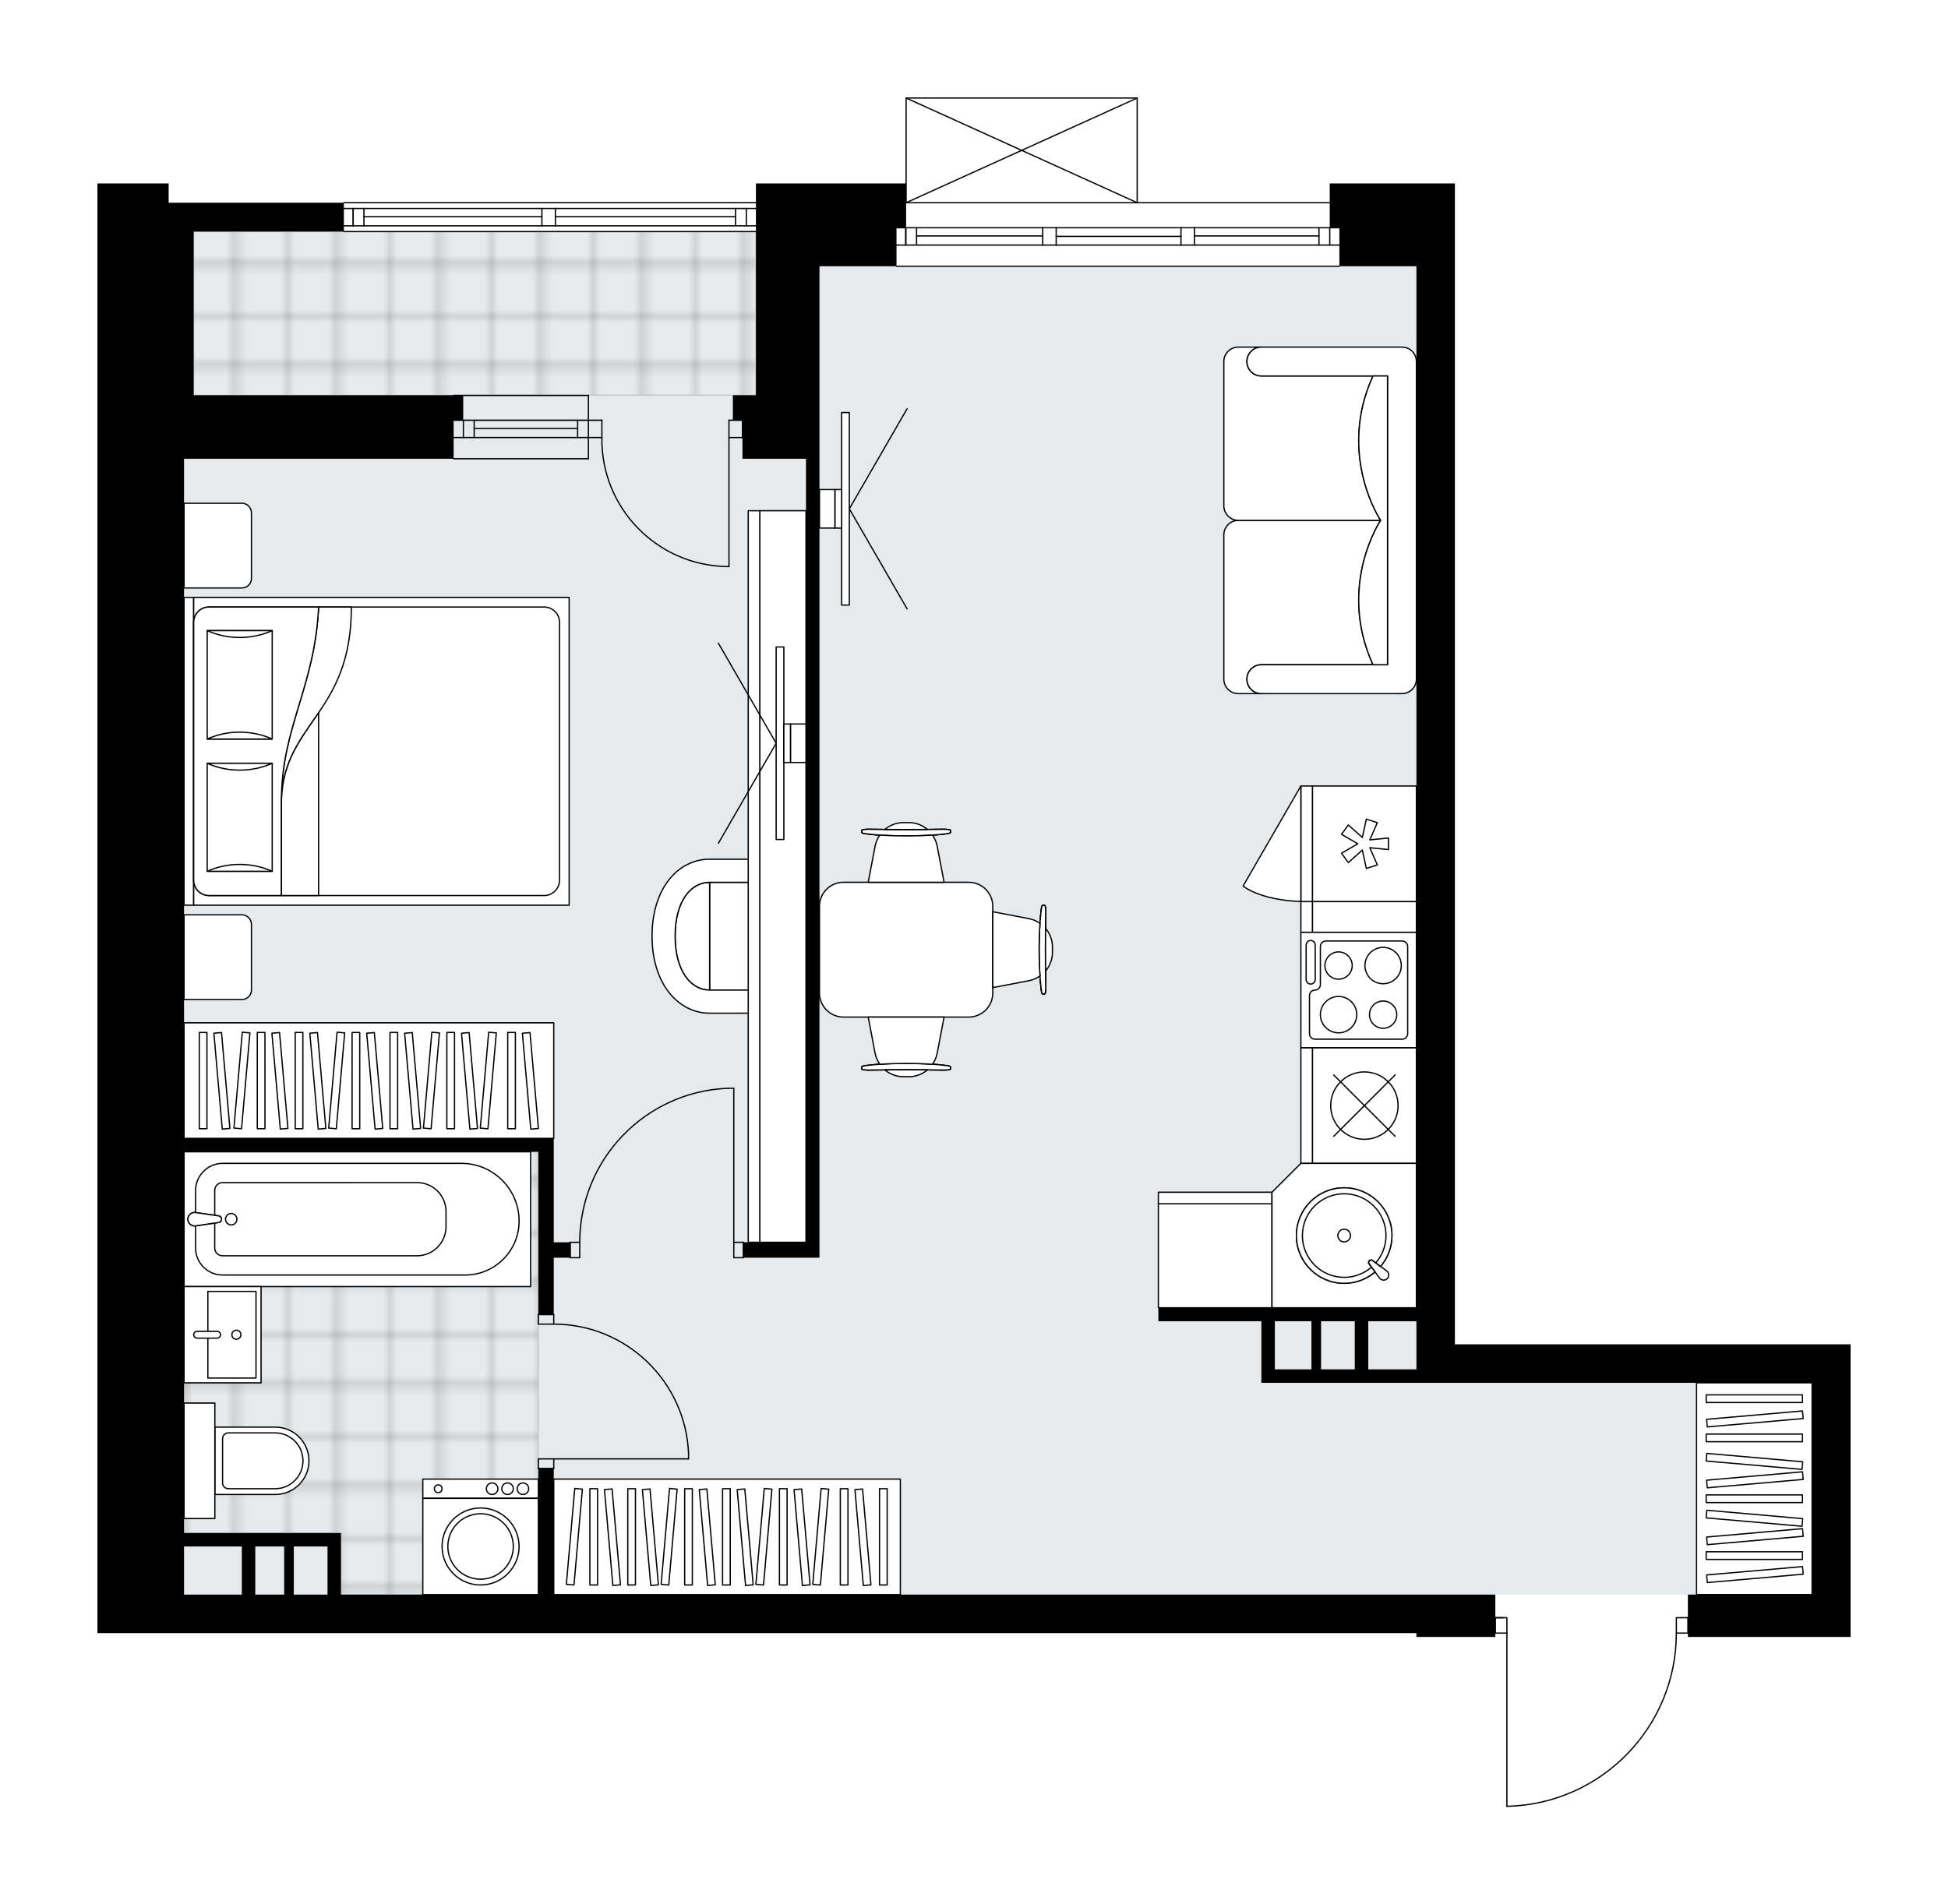
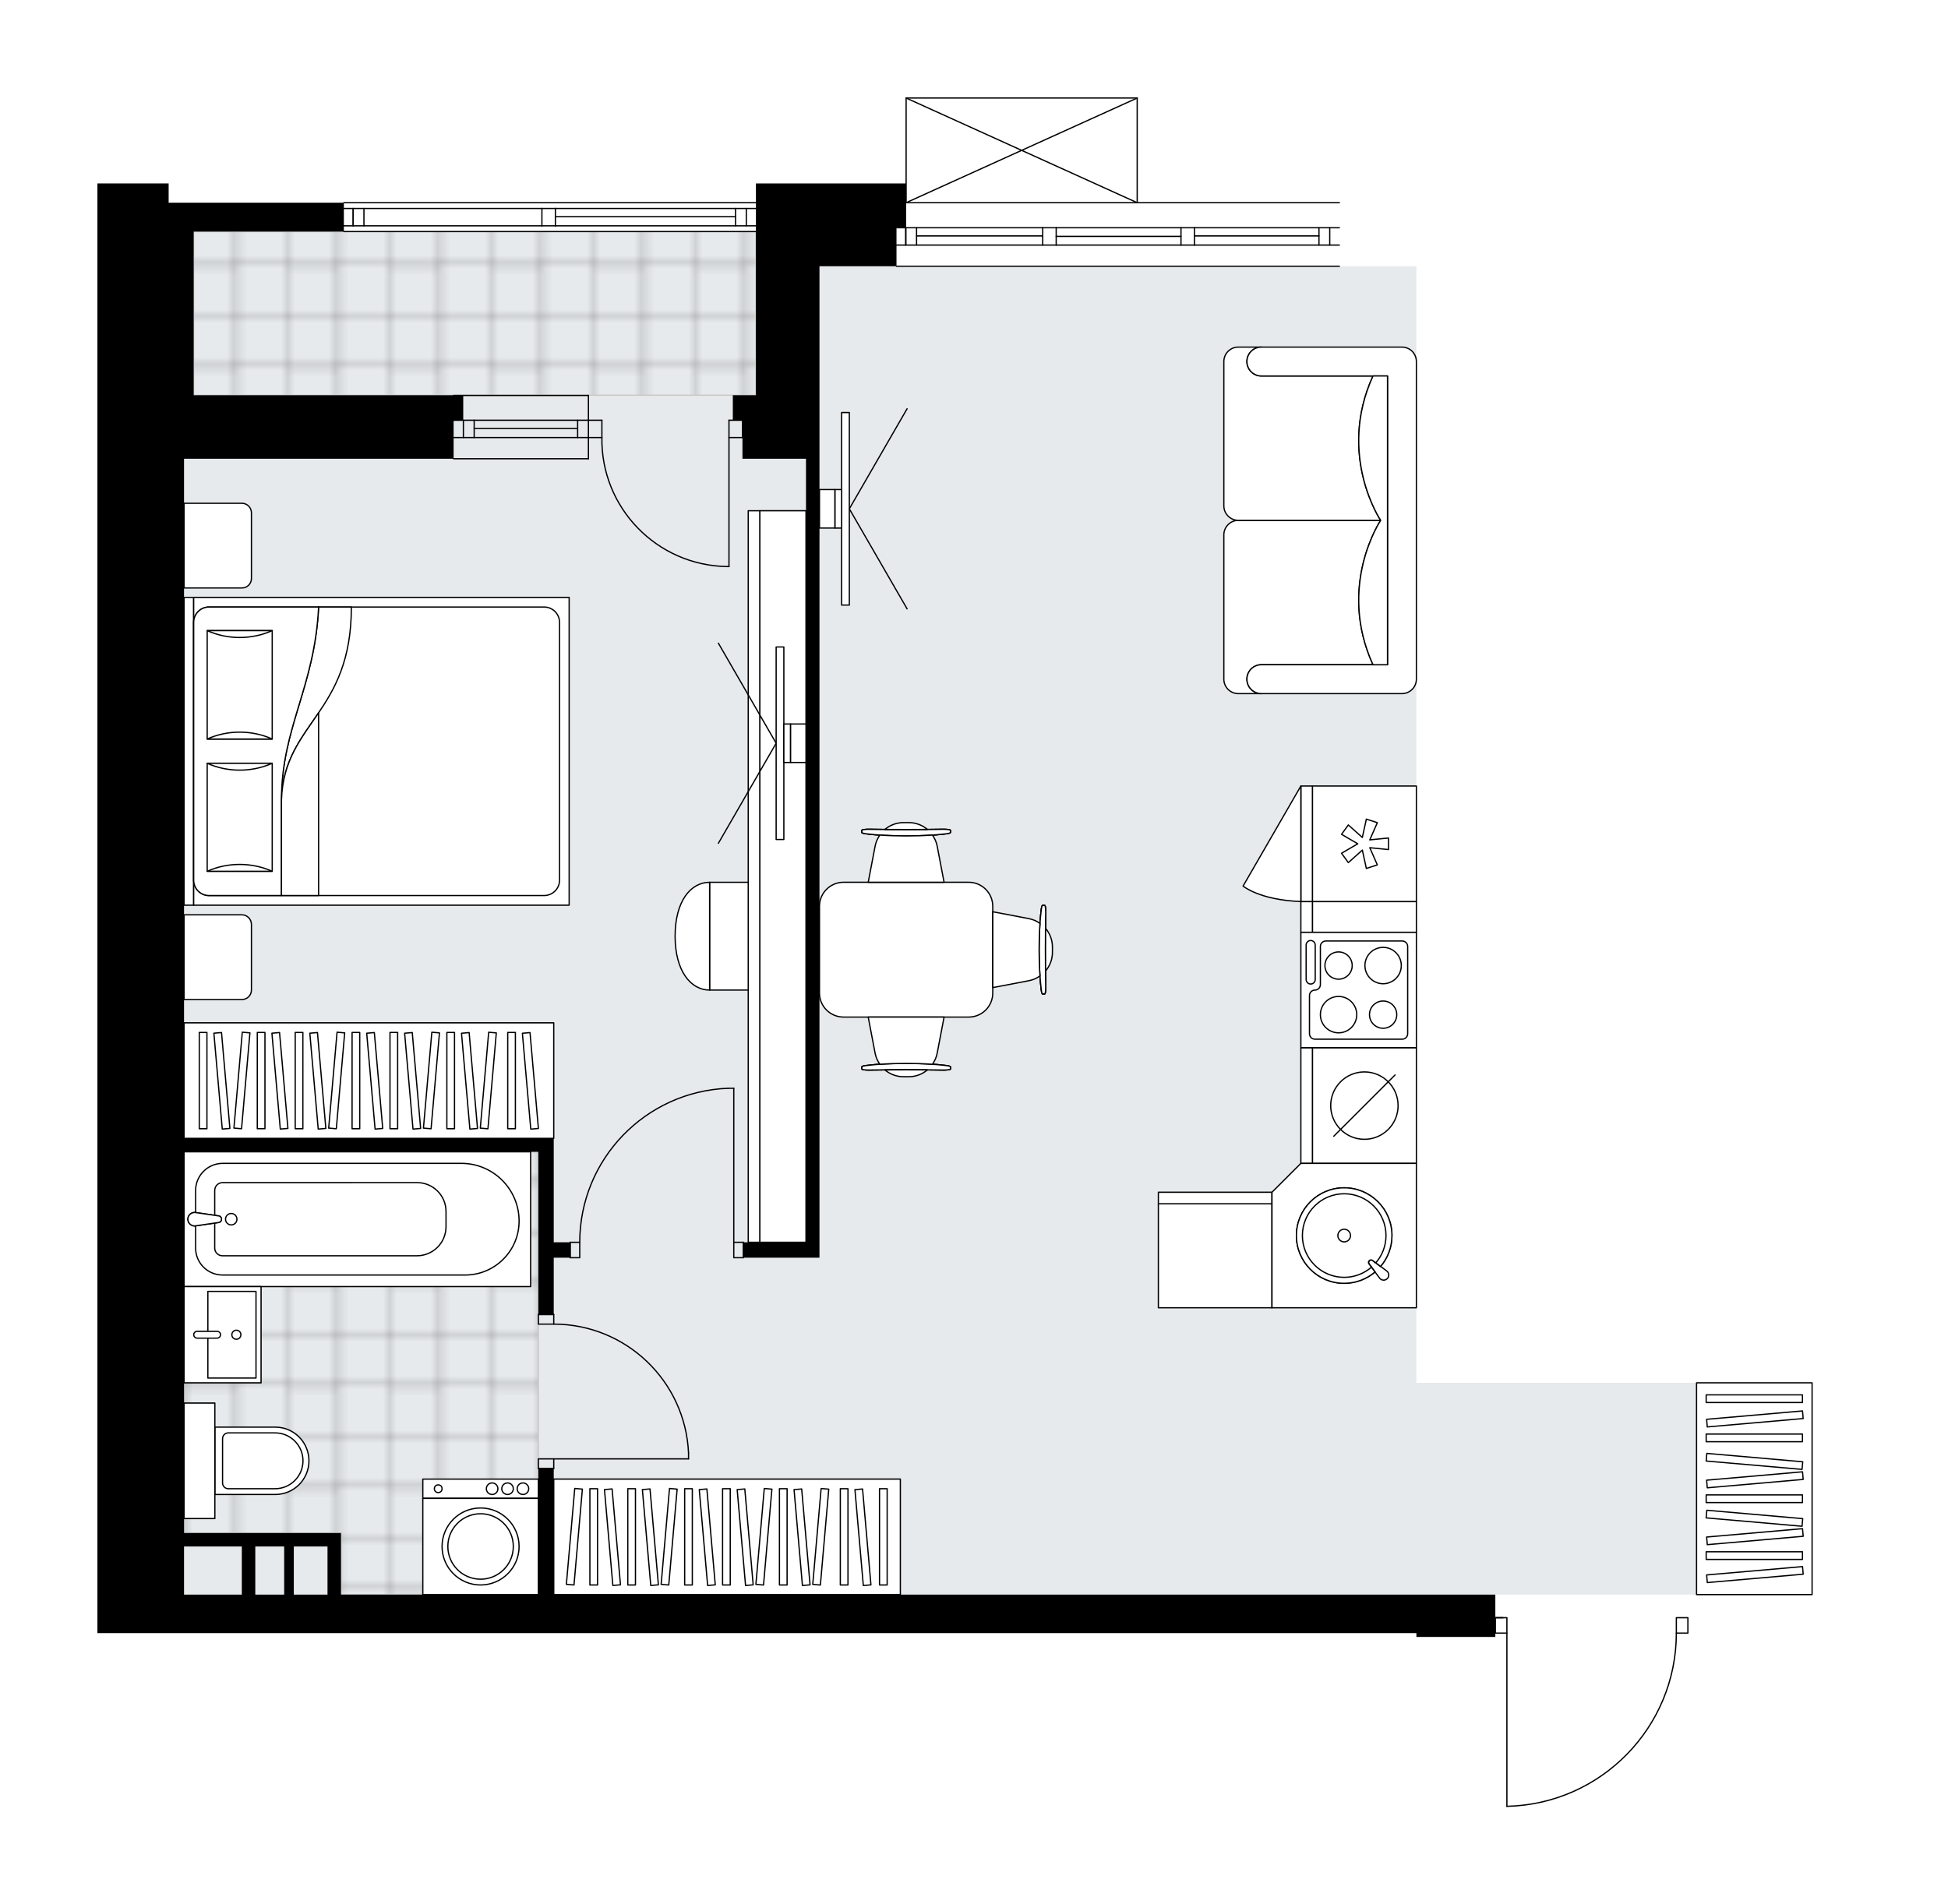
<svg xmlns="http://www.w3.org/2000/svg" xmlns:xlink="http://www.w3.org/1999/xlink" height="1955.55px" id="Layer_1" style="enable-background:new 0 0 2000 1955.55;" version="1.1" viewBox="0 0 2000 1955.55" width="2000px" x="0px" y="0px" xml:space="preserve">
  <style type="text/css">
	.st0{fill:none;}
	.st1{opacity:0.25;fill:none;stroke:#070606;stroke-width:0.4;stroke-miterlimit:10;}
	.st2{fill:#FFFFFF;}
	.st3{fill:#E7EAEC;}
	.st4{fill:url(#SVGID_1_);stroke:#C8C8C8;stroke-width:1.3;stroke-miterlimit:10;}
	
		.st5{fill:url(#SVGID_00000181806276369118702240000013255328782570098840_);stroke:#C8C8C8;stroke-width:1.3;stroke-miterlimit:10;}
	.st6{fill:none;stroke:#000000;stroke-width:1.3;stroke-linecap:round;stroke-linejoin:round;stroke-miterlimit:10;}
	.st7{fill:#FFFFFF;stroke:#000000;stroke-width:1.3;stroke-linecap:round;stroke-linejoin:round;stroke-miterlimit:10;}
	.st8{fill:none;stroke:#000000;stroke-width:1.3;stroke-linecap:round;stroke-linejoin:round;}
	.st9{fill:none;stroke:#000000;stroke-width:1.3;stroke-linecap:round;stroke-linejoin:round;stroke-dasharray:9.883,9.883;}
	.st10{fill:none;stroke:#000000;stroke-width:1.3;stroke-linecap:round;stroke-linejoin:round;stroke-dasharray:8.28,8.28;}
	.st11{fill:none;stroke:#000000;stroke-width:1.3;stroke-linecap:round;stroke-linejoin:round;stroke-dasharray:10.241,10.241;}
	.st12{fill:none;stroke:#000000;stroke-width:1.3;stroke-linecap:round;stroke-linejoin:round;stroke-dasharray:9.879,9.879;}
	.st13{font-family:'Arial-BoldMT';}
	.st14{font-size:103.617px;}
	.st15{font-size:87.675px;}
	.st16{font-family:'ArialMT';}
	.st17{font-size:40px;}
</style>
  <pattern height="14.57" id="New_Pattern_Swatch_2" patternUnits="userSpaceOnUse" style="overflow:visible;" viewBox="7.49 -22.06 14.57 14.57" width="14.57" x="0.21" y="-22.58">
    <g>
      <rect class="st0" height="14.57" width="14.57" x="7.49" y="-22.06" />
      <g>
        <rect class="st1" height="7.29" width="7.29" x="14.77" y="-7.49" />
      </g>
      <g>
        <rect class="st1" height="7.29" width="7.29" x="0.2" y="-7.49" />
      </g>
      <g>
        <rect class="st1" height="7.29" width="7.29" x="22.06" y="-14.77" />
      </g>
      <g>
        <rect class="st1" height="7.29" width="7.29" x="7.49" y="-14.77" />
        <rect class="st1" height="7.29" width="7.29" x="14.77" y="-22.06" />
      </g>
      <g>
        <rect class="st1" height="7.29" width="7.29" x="0.2" y="-22.06" />
      </g>
      <g>
        <rect class="st1" height="7.29" width="7.29" x="22.06" y="-29.35" />
      </g>
      <g>
-         <rect class="st1" height="7.29" width="7.29" x="7.49" y="-29.35" />
-       </g>
+         </g>
    </g>
  </pattern>
  <path class="st2" d="M1900,1380.48v39.54v158.15v39.54v63.26h-39.54h-127.51v-3.3h-11.22  c-0.17,46.71-18.22,90.8-50.9,124.21c-32.83,33.57-76.76,52.63-123.7,53.67c0,0-0.01,0-0.01,0c-0.09,0-0.17-0.02-0.25-0.05  c-0.04-0.02-0.07-0.05-0.11-0.07c-0.03-0.02-0.07-0.04-0.09-0.06c-0.04-0.03-0.06-0.08-0.08-0.12c-0.02-0.03-0.04-0.05-0.06-0.08  c-0.02-0.05-0.02-0.1-0.03-0.15c-0.01-0.03-0.02-0.06-0.02-0.1c0,0,0,0,0-0.01c0,0,0-0.01,0-0.01v-177.23h-11.21v3.3h-37.56h-43.49  v-3.95H188.96H100V471.09V208.16v-19.77h73.15v19.77h25.7H352.4c0-0.36,0.29-0.65,0.65-0.65h423.06c0,0,0,0,0,0v-19.12h153.55  v-87.74c0,0,0,0,0-0.01c0-0.05,0.02-0.09,0.03-0.14c0.01-0.04,0.01-0.08,0.03-0.12c0,0,0-0.01,0-0.01c0.01-0.03,0.04-0.05,0.06-0.08  c0.03-0.04,0.05-0.08,0.09-0.12c0.03-0.03,0.07-0.05,0.11-0.07c0.03-0.02,0.06-0.05,0.1-0.06c0.05-0.02,0.1-0.02,0.15-0.03  c0.03,0,0.06-0.02,0.09-0.02h237.21c0,0,0,0,0,0h0.02c0.03,0,0.05,0.01,0.08,0.02c0.05,0.01,0.11,0.01,0.16,0.03  c0.04,0.02,0.07,0.04,0.11,0.07c0.03,0.02,0.07,0.04,0.1,0.07c0.04,0.04,0.07,0.09,0.1,0.14c0.01,0.02,0.03,0.04,0.04,0.06  c0,0,0,0,0,0.01c0.02,0.05,0.02,0.1,0.03,0.15c0.01,0.04,0.02,0.07,0.02,0.11c0,0,0,0.01,0,0.01v106.86h197.04v-19.12h128.5v45.47  v39.54v1107.08H1900z" id="background" />
  <g id="floor">
    <polygon class="st3" points="1454.2,1420.02 1454.2,273.39 776.11,273.39 776.11,237.81 198.85,237.81 198.85,405.85    188.96,405.85 188.96,1420.02 188.96,1478.8 188.96,1637.48 1860.46,1637.48 1860.46,1420.02  " />
    <pattern id="SVGID_1_" patternTransform="matrix(6.974 0 0 6.974 43131.75 31185.172)" xlink:href="#New_Pattern_Swatch_2">
	</pattern>
    <rect class="st4" height="168.04" width="577.27" x="198.85" y="237.81" />
    <pattern id="SVGID_00000043439664221822927140000010146482597085161884_" patternTransform="matrix(6.974 0 0 6.974 43131.75 31185.172)" xlink:href="#New_Pattern_Swatch_2">
	</pattern>
    <polygon points="   188.96,1182.79 188.96,1574.22 350.08,1574.22 350.08,1637.48 552.72,1637.48 552.72,1574.22 552.72,1475.68 552.72,1182.79  " style="fill:url(#SVGID_00000043439664221822927140000010146482597085161884_);stroke:#C8C8C8;stroke-width:1.3;stroke-miterlimit:10;" />
    <g id="LINE_00000097462800738283927850000015726736846571580553_">
      <line class="st6" x1="920.43" x2="1375.12" y1="208.16" y2="208.16" />
    </g>
    <g id="LINE_00000147923000410829707620000010124891762225865859_">
      <line class="st6" x1="929.96" x2="929.96" y1="233.86" y2="251.65" />
    </g>
    <g id="LINE_00000133525309030602854420000013499779927936880048_">
      <line class="st6" x1="1365.24" x2="1365.24" y1="233.86" y2="251.65" />
    </g>
    <g id="LINE_00000045597877118365485710000006731324036947475635_">
      <line class="st6" x1="1070.55" x2="941.03" y1="242.26" y2="242.26" />
    </g>
    <g id="LINE_00000098189417161121387700000014571524842028585114_">
      <line class="st6" x1="1354.17" x2="1226.35" y1="242.26" y2="242.26" />
    </g>
    <g id="LINE_00000090285295160910938070000012190274249493072548_">
      <line class="st6" x1="1354.17" x2="1354.17" y1="251.65" y2="233.86" />
    </g>
    <g id="LINE_00000006696493302423021200000002199513836769178548_">
      <line class="st6" x1="929.96" x2="929.96" y1="233.86" y2="251.65" />
    </g>
    <g id="LINE_00000164471935119477693700000006388743012367467945_">
      <line class="st6" x1="941.03" x2="941.03" y1="251.65" y2="233.86" />
    </g>
    <g id="LINE_00000158715796078206028010000004511855449876201141_">
      <line class="st6" x1="1084.39" x2="1084.39" y1="233.86" y2="251.65" />
    </g>
    <g id="LINE_00000183229840225142849020000016606078255932178875_">
      <line class="st6" x1="1084.39" x2="1070.55" y1="251.65" y2="251.65" />
    </g>
    <g id="LINE_00000013175403343650699310000010703496636584004023_">
      <line class="st6" x1="1070.55" x2="1070.55" y1="251.65" y2="233.86" />
    </g>
    <g id="LINE_00000099629723983489061260000007936118380064028849_">
      <line class="st6" x1="1070.55" x2="1084.39" y1="233.86" y2="233.86" />
    </g>
    <g id="LINE_00000005259919773587661330000007436227184058431367_">
      <line class="st6" x1="1375.12" x2="920.43" y1="273.39" y2="273.39" />
    </g>
    <g id="LINE_00000057833870411393902130000000213658014328586399_">
      <line class="st6" x1="1226.35" x2="1226.35" y1="233.86" y2="251.65" />
    </g>
    <g id="LINE_00000106144433192697279820000003230418427317046926_">
      <line class="st6" x1="1226.35" x2="1212.51" y1="251.65" y2="251.65" />
    </g>
    <g id="LINE_00000153673358283659547500000012737313461503068584_">
      <line class="st6" x1="1212.51" x2="1212.51" y1="251.65" y2="233.86" />
    </g>
    <g id="LINE_00000165936169467662386570000016457895841215666862_">
      <line class="st6" x1="1212.51" x2="1226.35" y1="233.86" y2="233.86" />
    </g>
    <g id="LINE_00000031888008971286409600000006176003567018084522_">
      <line class="st6" x1="1212.51" x2="1084.39" y1="242.75" y2="242.75" />
    </g>
    <g id="LWPOLYLINE_00000001630322237574502670000004147315353077588108_">
      <line class="st6" x1="1226.35" x2="1375.12" y1="233.86" y2="233.86" />
    </g>
    <g id="LWPOLYLINE_00000106135177751959780050000010182308402159830668_">
      <line class="st6" x1="1212.51" x2="1084.39" y1="233.86" y2="233.86" />
    </g>
    <g id="LWPOLYLINE_00000149375351178340801460000012448926992146755976_">
      <line class="st6" x1="1070.55" x2="920.43" y1="233.86" y2="233.86" />
    </g>
    <g id="LWPOLYLINE_00000085937508507522643760000003245855182846435240_">
      <line class="st6" x1="1226.35" x2="1375.12" y1="251.65" y2="251.65" />
    </g>
    <g id="LWPOLYLINE_00000105391907634675735750000014453724311445809294_">
      <line class="st6" x1="1212.51" x2="1084.39" y1="251.65" y2="251.65" />
    </g>
    <g id="LWPOLYLINE_00000051345926956869116690000013954364858651852707_">
      <line class="st6" x1="1070.55" x2="920.43" y1="251.65" y2="251.65" />
    </g>
    <g id="LINE_00000163047450728913632000000018219729187767909261_">
      <line class="st6" x1="353.05" x2="776.11" y1="208.16" y2="208.16" />
    </g>
    <g id="LINE_00000095313636955846430540000006601600726477966254_">
      <line class="st6" x1="776.11" x2="570.22" y1="231.88" y2="231.88" />
    </g>
    <g id="LINE_00000086661179833507893080000002465492622609203116_">
      <line class="st6" x1="556.38" x2="353.05" y1="231.88" y2="231.88" />
    </g>
    <g id="LINE_00000069372899257751090510000009671032803036923045_">
      <line class="st6" x1="362.58" x2="362.58" y1="214.09" y2="231.88" />
    </g>
    <g id="LINE_00000170970099776311002690000008193776355966219162_">
      <line class="st6" x1="766.23" x2="766.23" y1="214.09" y2="231.88" />
    </g>
    <g id="LINE_00000111890395389001710020000008907944101053232549_">
      <line class="st6" x1="776.11" x2="570.22" y1="214.09" y2="214.09" />
    </g>
    <g id="LINE_00000069368170265912466230000008341338305819306924_">
      <line class="st6" x1="556.38" x2="353.05" y1="214.09" y2="214.09" />
    </g>
    <g id="LINE_00000101785722268265935630000000184876783882950312_">
-       <line class="st6" x1="556.38" x2="373.65" y1="222.49" y2="222.49" />
-     </g>
+       </g>
    <g id="LINE_00000075158400108354267270000003889703086313874862_">
      <line class="st6" x1="755.16" x2="570.22" y1="222.49" y2="222.49" />
    </g>
    <g id="LINE_00000037682842018885857580000015535143336703144372_">
      <line class="st6" x1="755.16" x2="755.16" y1="231.88" y2="214.09" />
    </g>
    <g id="LINE_00000021825402767843627920000016309469967811243172_">
      <line class="st6" x1="362.58" x2="362.58" y1="214.09" y2="231.88" />
    </g>
    <g id="LINE_00000030473574275726728420000017010351912245568924_">
      <line class="st6" x1="373.65" x2="373.65" y1="231.88" y2="214.09" />
    </g>
    <g id="LINE_00000075850347775153801430000013157124017489683104_">
      <line class="st6" x1="570.22" x2="570.22" y1="214.09" y2="231.88" />
    </g>
    <g id="LINE_00000018923308183706031180000010738295616846078632_">
      <line class="st6" x1="570.22" x2="556.38" y1="231.88" y2="231.88" />
    </g>
    <g id="LINE_00000003792223188099726820000008615073100869840783_">
      <line class="st6" x1="556.38" x2="556.38" y1="231.88" y2="214.09" />
    </g>
    <g id="LINE_00000166659298348297315290000015543637114478656133_">
      <line class="st6" x1="556.38" x2="570.22" y1="214.09" y2="214.09" />
    </g>
    <g id="LINE_00000136370637331059806290000017186508937958706104_">
      <line class="st6" x1="776.11" x2="353.05" y1="237.81" y2="237.81" />
    </g>
    <g id="LINE_00000173859878361378040780000007978266571880964286_">
      <line class="st6" x1="604.12" x2="465.73" y1="449.34" y2="449.34" />
    </g>
    <g id="LINE_00000024712096513074134680000006410545737366996655_">
      <line class="st6" x1="604.12" x2="465.73" y1="431.55" y2="431.55" />
    </g>
    <g id="LINE_00000103223142878504176520000003295762415156241838_">
      <line class="st6" x1="593.05" x2="486.83" y1="439.96" y2="439.96" />
    </g>
    <g id="LINE_00000065787334318702376700000009571584956244374947_">
      <line class="st6" x1="475.76" x2="475.76" y1="449.34" y2="431.55" />
    </g>
    <g id="LINE_00000121255813465846649320000015342177425971840908_">
      <line class="st6" x1="593.05" x2="593.05" y1="449.34" y2="431.55" />
    </g>
    <g id="LINE_00000047769086867045342670000008637921977172298379_">
      <line class="st6" x1="604.12" x2="465.73" y1="471.09" y2="471.09" />
    </g>
    <g id="LINE_00000029765865704740102920000017635274572113504443_">
      <line class="st6" x1="465.73" x2="604.12" y1="406.07" y2="406.07" />
    </g>
    <g id="LINE_00000160169502791273197860000006029130140379414431_">
      <line class="st6" x1="486.83" x2="486.83" y1="449.36" y2="431.56" />
    </g>
    <g id="LINE_00000088130041393320961140000016998992705688468883_">
      <line class="st6" x1="604.12" x2="604.12" y1="471.09" y2="406.07" />
    </g>
    <g id="ARC_00000085967662411414772900000014968875981210343073_">
      <path class="st6" d="M1547.12,1854.9c96.7-2.15,173.97-81.16,173.97-177.88" />
    </g>
    <g id="LINE_00000109751726121084601890000017472083687430879409_">
      <line class="st6" x1="1543.16" x2="1535.26" y1="1661.2" y2="1661.2" />
    </g>
    <g id="LINE_00000179642436048207921070000002788579459576458905_">
      <line class="st6" x1="1547.12" x2="1547.12" y1="1677.02" y2="1854.9" />
    </g>
    <g id="LWPOLYLINE_00000069378808433044258530000013547693891403965598_">
      <rect class="st6" height="15.82" width="11.86" x="1721.09" y="1661.2" />
    </g>
    <g id="LWPOLYLINE_00000072261291501152657420000013795743379053268352_">
      <rect class="st6" height="15.82" width="11.86" x="1535.26" y="1661.2" />
    </g>
    <g id="LWPOLYLINE_00000002342508083559308870000000063973880412099514_">
      <rect class="st6" height="9.88" width="15.82" x="552.72" y="1498.11" />
    </g>
    <g id="LWPOLYLINE_00000012463102606467793650000012153978374937064857_">
      <rect class="st6" height="9.88" width="15.82" x="552.72" y="1349.84" />
    </g>
    <g id="LINE_00000028323194553483777250000007345158923745634968_">
      <line class="st6" x1="568.53" x2="552.72" y1="1507.99" y2="1507.99" />
    </g>
    <g id="LINE_00000128476411671099958190000007777890128753165708_">
      <line class="st6" x1="568.53" x2="552.72" y1="1349.84" y2="1349.84" />
    </g>
    <g id="LINE_00000178893571041645777120000011020968271987449247_">
      <line class="st6" x1="568.53" x2="706.92" y1="1498.11" y2="1498.11" />
    </g>
    <g id="ARC_00000031167048387969701170000010454707800517584293_">
      <path class="st6" d="M568.53,1359.72c74.12,0.05,135.09,58.4,138.39,132.45" />
    </g>
    <g id="LINE_00000178185333388981151490000010575440477394522812_">
      <line class="st6" x1="706.92" x2="706.92" y1="1498.11" y2="1492.18" />
    </g>
    <g id="LWPOLYLINE_00000128473612727104311880000011392253359120575917_">
      <rect class="st6" height="15.82" width="9.88" x="753.38" y="1275.7" />
    </g>
    <g id="LWPOLYLINE_00000000217474446973218440000011588335269043997332_">
      <rect class="st6" height="15.82" width="9.88" x="585.34" y="1275.7" />
    </g>
    <g id="LINE_00000018920615613773315040000014809145254701916838_">
      <line class="st6" x1="763.26" x2="763.26" y1="1275.7" y2="1291.52" />
    </g>
    <g id="LINE_00000160869309451705586300000017862205181576502150_">
      <line class="st6" x1="585.34" x2="585.34" y1="1275.7" y2="1291.52" />
    </g>
    <g id="LINE_00000164510138749633856370000011074848344023793588_">
      <line class="st6" x1="753.38" x2="753.38" y1="1275.7" y2="1117.55" />
    </g>
    <g id="LINE_00000134231431135016464020000013146376752095362976_">
      <line class="st6" x1="747.45" x2="753.38" y1="1117.55" y2="1117.55" />
    </g>
    <g id="ARC_00000134225089743979297390000018365399637520355970_">
      <path class="st6" d="M595.22,1275.7c0.04-85.04,67.25-154.86,152.22-158.15" />
    </g>
    <g id="ARC_00000042010129181646100190000012727659926050318775_">
      <path class="st6" d="M748.43,581.8c-0.65,0-1.29,0-1.94-0.01c-72.07-1.08-129.61-60.37-128.54-132.44" />
    </g>
    <g id="LINE_00000170267164257542781770000018135438964119605430_">
      <line class="st6" x1="748.43" x2="748.43" y1="449.34" y2="581.8" />
    </g>
    <g id="LINE_00000167380604637584496270000014271946702482176415_">
      <line class="st6" x1="604.12" x2="617.96" y1="449.34" y2="449.34" />
    </g>
    <g id="LINE_00000107547079539812145560000007192196830508261774_">
      <line class="st6" x1="617.96" x2="617.96" y1="449.34" y2="431.55" />
    </g>
    <g id="LINE_00000124874325951823818240000014723063803052748701_">
      <line class="st6" x1="617.96" x2="604.12" y1="431.55" y2="431.55" />
    </g>
    <g id="LINE_00000037687992979294602450000007950812354493818244_">
      <line class="st6" x1="762.27" x2="748.43" y1="431.55" y2="431.55" />
    </g>
    <g id="LINE_00000143591940027092546970000009909391859269637772_">
      <line class="st6" x1="748.43" x2="748.43" y1="431.55" y2="449.34" />
    </g>
    <g id="LINE_00000021838995922469926030000000536451954617964978_">
      <line class="st6" x1="748.43" x2="762.27" y1="449.34" y2="449.34" />
    </g>
    <g id="LINE_00000038372844452484379420000012652566155170096296_">
      <line class="st6" x1="762.27" x2="762.27" y1="431.55" y2="449.34" />
    </g>
    <g id="LINE_00000136392547259687369010000013407230253851883706_">
      <line class="st6" x1="930.31" x2="1167.55" y1="100.65" y2="100.65" />
    </g>
    <g id="LINE_00000060751774264239165230000005806895912425287596_">
      <line class="st6" x1="1167.55" x2="1167.55" y1="100.65" y2="208.16" />
    </g>
    <g id="LINE_00000165229335939681899300000012647051781309504174_">
      <line class="st6" x1="930.31" x2="930.31" y1="208.16" y2="100.65" />
    </g>
    <g id="LWPOLYLINE_00000147921774199659219720000000706364940211553726_">
      <line class="st6" x1="1167.55" x2="930.31" y1="208.16" y2="100.65" />
    </g>
    <g id="LWPOLYLINE_00000134223581929499985500000009232373840772700843_">
      <line class="st6" x1="930.31" x2="1167.55" y1="208.16" y2="100.65" />
    </g>
    <g>
-       <path d="M1493.74,1380.48V273.39v-39.54v-45.47h-128.5v45.47h9.88v39.54h79.08v1069.52h-264.91v13.84h105.77v49.42v13.84h47.45    h48.43h13.84h49.42h406.26v158.15v39.54v19.77h-127.51v43.49h127.51H1900v-63.26v-39.54v-158.15v-39.54H1493.74z M1342.5,1406.18    h-33.61v-49.42h37.56v49.42H1342.5z M1390.94,1406.18h-34.6v-49.42h34.6V1406.18z M1454.2,1406.18h-49.42v-49.42h49.42v23.72    V1406.18z" />
-       <path d="M1454.2,1637.48H568.53v-129.49h-15.82v129.49H350.08v-63.26h-13.84h-74.14h-73.15v-391.43h363.76v167.05h15.82v-58.32    h16.8v-15.82h-16.8v-92.92v-13.84H188.96V471.09h9.88h266.89v-39.54h9.88v-25.7H198.85V237.81h154.2v-29.65h-154.2h-25.7v-19.77    H100v19.77v262.93v1205.93h88.96H1454.2v3.95h43.49h37.56v-43.49h-37.56H1454.2z M188.96,1637.48v-49.42h59.31v49.42H188.96z     M262.11,1637.48v-49.42h29.65v49.42H262.11z M301.65,1637.48v-49.42h34.6v49.42H301.65z" />
+       <path d="M1454.2,1637.48H568.53v-129.49h-15.82v129.49H350.08v-63.26h-13.84h-74.14h-73.15v-391.43h363.76v167.05h15.82v-58.32    h16.8v-15.82h-16.8v-92.92v-13.84H188.96V471.09h9.88h266.89v-39.54h9.88v-25.7H198.85V237.81h154.2v-29.65h-154.2h-25.7v-19.77    H100v19.77v262.93v1205.93h88.96H1454.2v3.95h43.49h37.56v-43.49h-37.56H1454.2z M188.96,1637.48v-49.42h59.31v49.42H188.96z     M262.11,1637.48v-49.42h29.65v49.42H262.11M301.65,1637.48v-49.42h34.6v49.42H301.65z" />
      <polygon points="762.27,471.09 827.51,471.09 827.51,1275.7 763.26,1275.7 763.26,1291.52 827.51,1291.52 841.35,1291.52     841.35,471.09 841.35,431.55 841.35,405.85 841.35,273.39 920.43,273.39 920.43,233.86 930.31,233.86 930.31,188.39     776.11,188.39 776.11,233.86 776.11,273.39 776.11,405.85 752.39,405.85 752.39,431.55 762.27,431.55   " />
    </g>
  </g>
  <g id="mebel">
    <g>
      <rect class="st7" height="106.75" transform="matrix(-1.836970e-16 1 -1 -1.836970e-16 2342.423 -459.225)" width="31.63" x="1385.01" y="888.22" />
      <rect class="st7" height="11.86" transform="matrix(-1.836970e-16 1 -1 -1.836970e-16 2283.115 -399.917)" width="31.63" x="1325.7" y="935.67" />
    </g>
    <g>
      <rect class="st7" height="106.75" transform="matrix(-1 -1.224647e-16 1.224647e-16 -1 2495.222 2579.079)" width="116.64" x="1189.29" y="1236.16" />
      <rect class="st7" height="11.86" transform="matrix(-1 -1.224647e-16 1.224647e-16 -1 2495.222 2460.463)" width="116.64" x="1189.29" y="1224.3" />
    </g>
    <g>
      <rect class="st7" height="355.85" transform="matrix(4.492102e-11 -1 1 4.492102e-11 -885.091 1618.864)" width="138.39" x="297.69" y="1074.05" />
      <g id="ARC_00000130634130286897047470000004966236974008781443_">
        <path class="st7" d="M200.81,1258.81c-0.66,0.1-1.33,0.1-1.99,0c-3.77-0.55-6.38-4.05-5.83-7.82c0.55-3.77,4.05-6.38,7.82-5.83     l24.14,3.52c1.12,0.33,1.99,1.21,2.32,2.32c0.54,1.83-0.49,3.75-2.32,4.29L200.81,1258.81z" />
      </g>
      <path class="st7" d="M200.82,1222.53v22.62l24.13,3.52c1.12,0.33,1.99,1.21,2.32,2.32c0.54,1.83-0.5,3.75-2.32,4.29l-24.13,3.52    v22.83c0,15.29,12.39,27.68,27.68,27.68h249.05c30.59,0,55.4-24.8,55.4-55.4c0-32.73-26.53-59.27-59.27-59.27H228.7    C213.31,1194.65,200.82,1207.13,200.82,1222.53z" />
      <path class="st7" d="M220.45,1222.46v25.55l4.5,0.66c1.12,0.33,1.99,1.21,2.32,2.32c0.54,1.83-0.5,3.75-2.32,4.29l-4.5,0.66v25.69    c0,4.37,3.54,7.91,7.91,7.91h199.72c16.48,0,29.84-13.36,29.84-29.84v-15.63c0-16.38-13.28-29.65-29.65-29.65H228.5    C224.05,1214.42,220.45,1218.02,220.45,1222.46z" />
      <g id="ARC_00000023247718812488253390000011292987317993137040_">
        <path class="st7" d="M200.81,1258.81c-0.66,0.1-1.33,0.1-1.99,0c-3.77-0.55-6.38-4.05-5.83-7.82c0.55-3.77,4.05-6.38,7.82-5.83     l24.14,3.52c1.12,0.33,1.99,1.21,2.32,2.32c0.54,1.83-0.49,3.75-2.32,4.29L200.81,1258.81z" />
      </g>
      <circle class="st7" cx="237.4" cy="1251.98" r="5.87" />
    </g>
    <g>
      <path class="st7" d="M317.2,1500.08L317.2,1500.08c0,19.11-15.49,34.6-34.6,34.6h-62.01v-69.19h62.01    C301.71,1465.49,317.2,1480.98,317.2,1500.08z" />
      <rect class="st7" height="31.63" transform="matrix(4.470208e-11 -1 1 4.470208e-11 -1295.306 1704.861)" width="118.62" x="145.47" y="1484.27" />
      <path class="st7" d="M311.07,1500.08L311.07,1500.08c0,15.83-12.83,28.67-28.67,28.67h-47.97c-3.28,0-5.93-2.66-5.93-5.93v-45.47    c0-3.28,2.66-5.93,5.93-5.93h47.97C298.23,1471.42,311.07,1484.25,311.07,1500.08z" />
    </g>
    <g>
      <rect class="st7" height="19.77" transform="matrix(-1 -8.931179e-11 8.931179e-11 -1 986.82 3057.498)" width="118.62" x="434.1" y="1518.86" />
      <rect class="st7" height="98.85" transform="matrix(-1 -8.931179e-11 8.931179e-11 -1 986.82 3176.114)" width="118.62" x="434.1" y="1538.63" />
      <g id="CIRCLE_00000003786393586528030870000000089313691590435764_">
        <circle class="st7" cx="493.41" cy="1588.06" r="39.54" />
      </g>
      <g id="CIRCLE_00000152242311483788275110000015210513822640690347_">
        <circle class="st7" cx="493.41" cy="1588.06" r="33.61" />
      </g>
      <g id="CIRCLE_00000087404675752634268820000014253631827726478513_">
        <circle class="st7" cx="449.92" cy="1528.75" r="3.95" />
      </g>
      <g id="CIRCLE_00000039117625424963210730000014077596717845133460_">
        <circle class="st7" cx="505.27" cy="1528.75" r="5.93" />
      </g>
      <g id="CIRCLE_00000030449473496602032360000002985326568951692731_">
        <circle class="st7" cx="521.09" cy="1528.75" r="5.93" />
      </g>
      <g id="CIRCLE_00000106139406030100347090000013008599189996276881_">
        <circle class="st7" cx="536.9" cy="1528.75" r="5.93" />
      </g>
    </g>
    <g>
      <rect class="st7" height="79.08" transform="matrix(4.485130e-11 -1 1 4.485130e-11 -1142.097 1599.099)" width="98.85" x="179.07" y="1331.06" />
      <rect class="st7" height="49.42" transform="matrix(4.483975e-11 -1 1 4.483975e-11 -1132.495 1608.741)" width="88.96" x="193.64" y="1345.91" />
      <path class="st7" d="M226.4,1370.62L226.4,1370.62c0,1.93-1.57,3.5-3.5,3.5h-20.5c-1.93,0-3.5-1.57-3.5-3.5l0,0    c0-1.93,1.57-3.5,3.5-3.5h20.5C224.83,1367.12,226.4,1368.69,226.4,1370.62z" />
      <circle class="st7" cx="242.68" cy="1370.62" r="4.65" />
    </g>
    <g>
      <rect class="st7" height="118.62" transform="matrix(-1.836970e-16 1 -1 -1.836970e-16 2411.615 -378.17)" width="118.62" x="1335.58" y="957.41" />
      <path class="st7" d="M1439.65,966.31h-78.42c-3.09,0-5.6,2.51-5.6,5.6v39.21c0,3.09-2.51,5.6-5.6,5.6h0c-3.09,0-5.6,2.51-5.6,5.6    v39.21c0,3.09,2.51,5.6,5.6,5.6h89.62c3.09,0,5.6-2.51,5.6-5.6v-89.62C1445.25,968.82,1442.74,966.31,1439.65,966.31z" />
      <path class="st7" d="M1341,1005.82v-35.34c0-2.58,2.09-4.67,4.67-4.67l0,0c2.58,0,4.67,2.09,4.67,4.67v35.34    c0,2.58-2.09,4.67-4.67,4.67l0,0C1343.09,1010.49,1341,1008.4,1341,1005.82z" />
      <circle class="st7" cx="1420.04" cy="991.52" r="18.67" />
      <circle class="st7" cx="1374.3" cy="1041.93" r="18.67" />
      <circle class="st7" cx="1374.3" cy="991.52" r="14" />
      <circle class="st7" cx="1420.04" cy="1041.93" r="14" />
    </g>
    <g>
      <rect class="st7" height="106.75" transform="matrix(-1.836970e-16 1 -1 -1.836970e-16 2536.162 -265.485)" width="118.62" x="1341.52" y="1081.96" />
      <rect class="st7" height="11.86" transform="matrix(-1.836970e-16 1 -1 -1.836970e-16 2476.854 -206.177)" width="118.62" x="1282.21" y="1129.41" />
      <circle class="st7" cx="1400.82" cy="1135.34" r="34.6" />
-       <line class="st7" x1="1432.28" x2="1369.37" y1="1166.79" y2="1103.89" />
      <line class="st7" x1="1369.37" x2="1432.28" y1="1166.79" y2="1103.89" />
    </g>
    <g>
      <rect class="st7" height="106.75" transform="matrix(6.123234e-17 -1 1 6.123234e-17 534.348 2267.299)" width="118.62" x="1341.52" y="813.1" />
      <rect class="st7" height="11.86" transform="matrix(6.123234e-17 -1 1 6.123234e-17 475.04 2207.991)" width="118.62" x="1282.21" y="860.54" />
      <polygon class="st7" points="1406.35,870.49 1425.54,872.41 1425.54,860.54 1406.35,862.46 1414.1,844.81 1402.82,841.14     1398.71,859.98 1384.32,847.15 1377.35,856.75 1394,866.48 1377.35,876.2 1384.32,885.8 1398.71,872.97 1402.82,891.81     1414.1,888.14   " />
      <path class="st7" d="M1335.58,807.17l-59.31,102.72c0,0,16.69,14.31,59.31,15.89V807.17z" />
    </g>
    <g>
      <polygon class="st7" points="1305.93,1224.3 1305.93,1342.92 1454.2,1342.92 1454.2,1194.65 1335.58,1194.65   " />
      <g id="ARC_00000073710283899913249910000003448639268037197959_">
        <path class="st7" d="M1423.72,1305.13c0.41,0.3,0.77,0.66,1.07,1.07c1.73,2.32,1.25,5.6-1.07,7.32c-2.32,1.73-5.6,1.25-7.32-1.07     l-11.06-14.84c-0.42-0.78-0.42-1.71,0-2.49c0.69-1.27,2.28-1.74,3.55-1.06L1423.72,1305.13z" />
      </g>
      <path class="st7" d="M1411.72,1306.18l-6.39-8.57c-0.42-0.78-0.42-1.71,0-2.49c0.69-1.27,2.28-1.74,3.55-1.06l8.57,6.39    c7.25-8.55,11.64-19.59,11.64-31.67c0-27.08-21.95-49.03-49.03-49.03s-49.03,21.95-49.03,49.03s21.95,49.03,49.03,49.03    C1392.14,1317.81,1403.18,1313.42,1411.72,1306.18z" />
      <path class="st7" d="M1411.72,1306.18l-6.39-8.57c-0.42-0.78-0.42-1.71,0-2.49c0.69-1.27,2.28-1.74,3.55-1.06l8.57,6.39    c7.25-8.55,11.64-19.59,11.64-31.67c0-27.08-21.95-49.03-49.03-49.03s-49.03,21.95-49.03,49.03s21.95,49.03,49.03,49.03    C1392.14,1317.81,1403.18,1313.42,1411.72,1306.18z" />
      <path class="st7" d="M1405.34,1297.62c-0.42-0.78-0.42-1.71,0-2.49c0.69-1.27,2.28-1.74,3.55-1.06l3.65,2.72    c6.49-7.52,10.45-17.29,10.45-28.01c0-23.7-19.21-42.92-42.92-42.92s-42.92,19.21-42.92,42.92c0,23.7,19.21,42.92,42.92,42.92    c10.71,0,20.47-3.95,27.99-10.43L1405.34,1297.62z" />
      <circle class="st7" cx="1380.07" cy="1268.78" r="6.5" />
    </g>
    <g>
      <path class="st7" d="M258.15,1016.68v-67.4c0-5.46-4.43-9.88-9.88-9.88h-59.31v86.99h59.49    C253.81,1026.38,258.15,1022.04,258.15,1016.68z" />
      <path class="st7" d="M258.15,594.07v-67.4c0-5.46-4.43-9.88-9.88-9.88h-59.31v86.99h59.49    C253.81,603.77,258.15,599.43,258.15,594.07z" />
      <g>
        <rect class="st7" height="9.88" transform="matrix(4.505758e-11 -1 1 4.505758e-11 -577.589 965.398)" width="316.04" x="35.88" y="766.55" />
        <rect class="st7" height="385.5" transform="matrix(4.497697e-11 -1 1 4.497697e-11 -379.895 1163.091)" width="316.04" x="233.58" y="578.74" />
        <path class="st7" d="M198.85,903.81V639.17c0-8.73,7.08-15.82,15.82-15.82h343.99c8.73,0,15.82,7.08,15.82,15.82v264.64     c0,8.73-7.08,15.82-15.82,15.82H214.66C205.93,919.63,198.85,912.55,198.85,903.81z" />
        <path class="st7" d="M327.11,623.36c-4.05,82.66-38.11,123.62-38.13,198.05c2.69-79.64,71.9-88.14,71.75-198.05L327.11,623.36z" />
        <g>
          <path class="st7" d="M327.11,623.36c-4.05,82.66-38.11,123.62-38.13,198.05l0,98.22h-74.31c-8.73,0-15.82-7.08-15.82-15.82      V639.17c0-8.73,7.08-15.82,15.82-15.82L327.11,623.36L327.11,623.36z" />
        </g>
        <rect class="st7" height="66.76" transform="matrix(4.552964e-11 -1 1 4.552964e-11 -593.171 1085.36)" width="110.91" x="190.64" y="805.89" />
        <path class="st7" d="M279.47,783.81c-20.97,9.39-45.79,9.39-66.76,0H279.47z" />
        <path class="st7" d="M212.72,894.72c20.97-9.39,45.79-9.39,66.76,0L212.72,894.72z" />
        <rect class="st7" height="66.76" transform="matrix(4.518325e-11 -1 1 4.518325e-11 -457.142 949.331)" width="111.33" x="190.43" y="669.86" />
        <path class="st7" d="M279.47,647.57c-20.97,9.43-45.79,9.43-66.76,0H279.47z" />
        <path class="st7" d="M212.72,758.9c20.97-9.43,45.79-9.43,66.76,0L212.72,758.9z" />
        <g>
          <path class="st7" d="M288.98,821.41v98.22h38.13V731.96C309.12,758.56,290.35,780.69,288.98,821.41z" />
        </g>
      </g>
    </g>
    <g>
      <rect class="st7" height="217.46" transform="matrix(-1 -1.440733e-10 1.440733e-10 -1 3602.306 3057.49)" width="118.62" x="1741.85" y="1420.02" />
      <g>
        <rect class="st7" height="7.86" transform="matrix(-1 -1.347586e-10 1.347586e-10 -1 3602.306 3194.856)" width="98.85" x="1751.73" y="1593.5" />
        <rect class="st7" height="7.86" transform="matrix(-1 -1.347586e-10 1.347586e-10 -1 3602.306 3078.086)" width="98.85" x="1751.73" y="1535.12" />
        <rect class="st7" height="7.86" transform="matrix(-0.996 -0.087 0.087 -0.996 3459.62 3268.06)" width="98.85" x="1751.73" y="1554.58" />
        <rect class="st7" height="7.86" transform="matrix(-0.996 0.087 -0.087 -0.996 3736.374 3070.646)" width="98.85" x="1751.73" y="1612.96" />
        <rect class="st7" height="7.86" transform="matrix(-0.996 0.087 -0.087 -0.996 3732.981 2992.948)" width="98.85" x="1751.73" y="1574.04" />
        <rect class="st7" height="7.86" transform="matrix(-0.996 -0.087 0.087 -0.996 3464.709 3151.512)" width="98.85" x="1751.73" y="1496.19" />
        <rect class="st7" height="7.86" transform="matrix(-0.996 0.087 -0.087 -0.996 3727.893 2876.4)" width="98.85" x="1751.73" y="1515.65" />
        <rect class="st7" height="7.86" transform="matrix(-1 -1.347403e-10 1.347403e-10 -1 3602.306 2953.084)" width="98.85" x="1751.73" y="1472.61" />
        <rect class="st7" height="7.86" transform="matrix(-1 -1.355317e-10 1.355317e-10 -1 3602.306 2872.615)" width="98.85" x="1751.73" y="1432.38" />
        <rect class="st7" height="7.86" transform="matrix(-0.996 0.087 -0.087 -0.996 3722.445 2751.635)" width="98.85" x="1751.73" y="1453.15" />
      </g>
    </g>
    <g>
      <rect class="st7" height="355.85" transform="matrix(1.437435e-10 -1 1 1.437435e-10 -831.714 2324.63)" width="118.62" x="687.15" y="1400.25" />
      <g>
        <rect class="st7" height="7.86" transform="matrix(1.352092e-10 -1 1 1.352092e-10 -968.605 2187.739)" width="98.85" x="560.14" y="1574.24" />
        <rect class="st7" height="7.86" transform="matrix(1.348788e-10 -1 1 1.348788e-10 -929.682 2226.663)" width="98.85" x="599.07" y="1574.24" />
        <rect class="st7" height="7.86" transform="matrix(1.347492e-10 -1 1 1.347492e-10 -871.297 2285.047)" width="98.85" x="657.45" y="1574.24" />
        <rect class="st7" height="7.86" transform="matrix(1.347589e-10 -1 1 1.347589e-10 -832.374 2323.97)" width="98.85" x="696.37" y="1574.24" />
        <rect class="st7" height="7.86" transform="matrix(1.345653e-10 -1 1 1.345653e-10 -773.989 2382.356)" width="98.85" x="754.76" y="1574.24" />
        <rect class="st7" height="7.86" transform="matrix(0.087 -0.996 0.996 0.087 -1033.493 2028.485)" width="98.85" x="540.68" y="1574.24" />
        <rect class="st7" height="7.86" transform="matrix(0.087 -0.996 0.996 0.087 -944.665 2125.423)" width="98.85" x="637.99" y="1574.24" />
        <rect class="st7" height="7.86" transform="matrix(0.087 -0.996 0.996 0.087 -855.838 2222.361)" width="98.85" x="735.3" y="1574.24" />
        <rect class="st7" height="7.86" transform="matrix(-0.087 -0.996 0.996 -0.087 -888.315 2342.354)" width="98.85" x="579.61" y="1574.24" />
        <rect class="st7" height="7.86" transform="matrix(-0.087 -0.996 0.996 -0.087 -845.999 2381.129)" width="98.85" x="618.53" y="1574.24" />
        <rect class="st7" height="7.86" transform="matrix(-0.087 -0.996 0.996 -0.087 -782.526 2439.292)" width="98.85" x="676.91" y="1574.24" />
        <rect class="st7" height="7.86" transform="matrix(-0.087 -0.996 0.996 -0.087 -740.21 2478.067)" width="98.85" x="715.84" y="1574.24" />
        <rect class="st7" height="7.86" transform="matrix(0.087 -0.996 0.996 0.087 -802.542 2280.524)" width="98.85" x="793.68" y="1574.24" />
        <rect class="st7" height="7.86" transform="matrix(-0.087 -0.996 0.996 -0.087 -676.737 2536.229)" width="98.85" x="774.22" y="1574.24" />
        <rect class="st7" height="7.86" transform="matrix(1.346204e-10 -1 1 1.346204e-10 -711.488 2444.857)" width="98.85" x="817.26" y="1574.24" />
        <rect class="st7" height="7.86" transform="matrix(1.348877e-10 -1 1 1.348877e-10 -671.254 2485.091)" width="98.85" x="857.5" y="1574.24" />
        <rect class="st7" height="7.86" transform="matrix(-0.087 -0.996 0.996 -0.087 -608.788 2598.493)" width="98.85" x="836.72" y="1574.24" />
      </g>
    </g>
    <g>
      <rect class="st7" height="379.57" transform="matrix(1.436898e-10 -1 1 1.436898e-10 -730.89 1488.386)" width="118.62" x="319.44" y="919.85" />
      <g>
        <rect class="st7" height="7.86" transform="matrix(1.348877e-10 -1 1 1.348877e-10 -841.54 1377.737)" width="98.85" x="218.68" y="1105.71" />
        <rect class="st7" height="7.86" transform="matrix(1.346941e-10 -1 1 1.346941e-10 -802.617 1416.66)" width="98.85" x="257.6" y="1105.71" />
        <rect class="st7" height="7.86" transform="matrix(1.346941e-10 -1 1 1.346941e-10 -744.232 1475.045)" width="98.85" x="315.98" y="1105.71" />
        <rect class="st7" height="7.86" transform="matrix(1.346941e-10 -1 1 1.346941e-10 -705.309 1513.968)" width="98.85" x="354.91" y="1105.71" />
        <rect class="st7" height="7.86" transform="matrix(1.346941e-10 -1 1 1.346941e-10 -646.924 1572.353)" width="98.85" x="413.29" y="1105.71" />
        <rect class="st7" height="7.86" transform="matrix(0.087 -0.996 0.996 0.087 -878.449 1260.618)" width="98.85" x="199.21" y="1105.71" />
        <rect class="st7" height="7.86" transform="matrix(0.087 -0.996 0.996 0.087 -789.622 1357.555)" width="98.85" x="296.52" y="1105.71" />
        <rect class="st7" height="7.86" transform="matrix(0.087 -0.996 0.996 0.087 -700.795 1454.493)" width="98.85" x="393.83" y="1105.71" />
        <rect class="st7" height="7.86" transform="matrix(-0.087 -0.996 0.996 -0.087 -792.793 1492.816)" width="98.85" x="238.14" y="1105.71" />
        <rect class="st7" height="7.86" transform="matrix(-0.087 -0.996 0.996 -0.087 -750.478 1531.591)" width="98.85" x="277.06" y="1105.71" />
        <rect class="st7" height="7.86" transform="matrix(-0.087 -0.996 0.996 -0.087 -687.004 1589.753)" width="98.85" x="335.44" y="1105.71" />
        <rect class="st7" height="7.86" transform="matrix(-0.087 -0.996 0.996 -0.087 -644.689 1628.529)" width="98.85" x="374.37" y="1105.71" />
        <rect class="st7" height="7.86" transform="matrix(0.087 -0.996 0.996 0.087 -647.499 1512.656)" width="98.85" x="452.21" y="1105.71" />
        <rect class="st7" height="7.86" transform="matrix(-0.087 -0.996 0.996 -0.087 -581.215 1686.691)" width="98.85" x="432.75" y="1105.71" />
        <rect class="st7" height="7.86" transform="matrix(1.346941e-10 -1 1 1.346941e-10 -901.113 1318.164)" width="98.85" x="159.1" y="1105.71" />
        <rect class="st7" height="7.86" transform="matrix(-0.087 -0.996 0.996 -0.087 -857.558 1433.47)" width="98.85" x="178.56" y="1105.71" />
        <rect class="st7" height="7.86" transform="matrix(1.346301e-10 -1 1 1.346301e-10 -584.423 1634.854)" width="98.85" x="475.79" y="1105.71" />
        <rect class="st7" height="7.86" transform="matrix(-0.087 -0.996 0.996 -0.087 -513.267 1748.955)" width="98.85" x="495.25" y="1105.71" />
      </g>
    </g>
    <g>
      <path class="st7" d="M1295.06,682.62L1295.06,682.62c-8.19,0-14.83,6.64-14.83,14.83v0c0,8.19,6.64,14.83,14.83,14.83l0,0h-23.67    c-8.22,0-14.88-6.66-14.88-14.88V549.25c0-8.19,6.7-14.9,14.9-14.9l146.13,0c0,0-44.98,66.86-7.88,148.27H1295.06z" />
      <path class="st7" d="M1295.06,386.08L1295.06,386.08c-8.19,0-14.83-6.64-14.83-14.83v0c0-8.19,6.64-14.83,14.83-14.83l0,0h-23.67    c-8.22,0-14.88,6.66-14.88,14.88v148.14c0,8.19,6.7,14.9,14.9,14.9l146.13,0c0,0-44.98-66.86-7.88-148.27H1295.06z" />
      <path class="st7" d="M1439.37,712.27h-144.32c-8.19,0-14.83-6.64-14.83-14.83l0,0c0-8.19,6.64-14.83,14.83-14.83h129.49V386.08    h-129.49c-8.19,0-14.83-6.64-14.83-14.83v0c0-8.19,6.64-14.83,14.83-14.83h144.32c8.19,0,14.83,6.64,14.83,14.83v326.19    C1454.2,705.6,1447.53,712.27,1439.37,712.27z" />
      <path class="st7" d="M1409.66,386.08c-37.1,81.4,7.88,148.27,7.88,148.27v0.01c0,0-44.98,66.86-7.88,148.27h14.89V386.08    L1409.66,386.08z" />
    </g>
    <g>
      <path class="st7" d="M866.06,905.99h128.5c13.65,0,24.71,11.06,24.71,24.71v89.01c0,13.65-11.06,24.71-24.71,24.71h-128.5    c-13.65,0-24.71-11.06-24.71-24.71V930.7C841.35,917.05,852.41,905.99,866.06,905.99z" />
      <g>
        <g id="LINE_00000022525241907625810830000002345475509826466489_">
          <path class="st7" d="M889.24,1094.22c23.93-3.01,58.28-3.01,82.21,0c2.76,0.35,4.37,0.87,4.37,1.42v0.14v1.95      c0,0.59-3.1,1.07-6.92,1.07c-25.63-0.41-51.47-0.41-77.1,0c-3.82,0-6.92-0.48-6.92-1.07v-1.95v-0.14      C884.87,1095.09,886.47,1094.57,889.24,1094.22z" />
        </g>
        <g id="LINE_00000011014486963831996980000010601558243727141823_">
          <path class="st7" d="M889.24,1094.22c23.93-3.01,58.28-3.01,82.21,0c2.76,0.35,4.37,0.87,4.37,1.42v0.14v1.95      c0,0.59-3.1,1.07-6.92,1.07c-25.63-0.41-51.47-0.41-77.1,0c-3.82,0-6.92-0.48-6.92-1.07v-1.95v-0.14      C884.87,1095.09,886.47,1094.57,889.24,1094.22z" />
        </g>
        <g id="LINE_00000155831035578199568990000000258042595383386763_">
          <path class="st7" d="M889.24,1094.22c23.93-3.01,58.28-3.01,82.21,0c2.76,0.35,4.37,0.87,4.37,1.42v0.14v1.95      c0,0.59-3.1,1.07-6.92,1.07c-25.63-0.41-51.47-0.41-77.1,0c-3.82,0-6.92-0.48-6.92-1.07v-1.95v-0.14      C884.87,1095.09,886.47,1094.57,889.24,1094.22z" />
        </g>
        <path class="st7" d="M908.49,1098.66c5.2,4.4,11.9,7.02,19.13,7.02h5.45c7.23,0,13.92-2.63,19.13-7.02     C937.62,1098.53,923.06,1098.53,908.49,1098.66z" />
        <path class="st7" d="M891.39,1044.43l7.09,37.16c0.8,4.2,2.55,7.99,4.87,11.32c17.15-1.21,36.81-1.21,53.97,0     c2.32-3.33,4.07-7.12,4.87-11.32l7.09-37.16H891.39z" />
      </g>
      <g>
        <g id="LINE_00000116201086088361744060000006417617836226605728_">
          <path class="st7" d="M1069.07,1016.31c-3.01-23.93-3.01-58.28,0-82.21c0.35-2.76,0.87-4.37,1.42-4.37h0.14h1.95      c0.59,0,1.07,3.1,1.07,6.92c-0.41,25.63-0.41,51.47,0,77.1c0,3.82-0.48,6.92-1.07,6.92h-1.95h-0.14      C1069.94,1020.68,1069.42,1019.07,1069.07,1016.31z" />
        </g>
        <g id="LINE_00000070110906903911358950000009261817229521470380_">
          <path class="st7" d="M1069.07,1016.31c-3.01-23.93-3.01-58.28,0-82.21c0.35-2.76,0.87-4.37,1.42-4.37h0.14h1.95      c0.59,0,1.07,3.1,1.07,6.92c-0.41,25.63-0.41,51.47,0,77.1c0,3.82-0.48,6.92-1.07,6.92h-1.95h-0.14      C1069.94,1020.68,1069.42,1019.07,1069.07,1016.31z" />
        </g>
        <g id="LINE_00000117664547493620922380000008172013582281896382_">
          <path class="st7" d="M1069.07,1016.31c-3.01-23.93-3.01-58.28,0-82.21c0.35-2.76,0.87-4.37,1.42-4.37h0.14h1.95      c0.59,0,1.07,3.1,1.07,6.92c-0.41,25.63-0.41,51.47,0,77.1c0,3.82-0.48,6.92-1.07,6.92h-1.95h-0.14      C1069.94,1020.68,1069.42,1019.07,1069.07,1016.31z" />
        </g>
        <path class="st7" d="M1073.51,997.06c4.4-5.2,7.02-11.9,7.02-19.13v-5.45c0-7.23-2.63-13.92-7.02-19.13     C1073.38,967.92,1073.38,982.49,1073.51,997.06z" />
        <path class="st7" d="M1019.28,1014.15l37.16-7.09c4.2-0.8,7.99-2.55,11.32-4.87c-1.21-17.15-1.21-36.81,0-53.97     c-3.33-2.32-7.12-4.07-11.32-4.87l-37.16-7.09V1014.15z" />
      </g>
      <g>
        <g id="LINE_00000039825395856503542480000002965611052256548786_">
          <path class="st7" d="M971.44,856.19c-23.93,3.01-58.28,3.01-82.21,0c-2.76-0.35-4.37-0.87-4.37-1.42v-0.14v-1.95      c0-0.59,3.1-1.07,6.92-1.07c25.63,0.41,51.47,0.41,77.1,0c3.82,0,6.92,0.48,6.92,1.07v1.95v0.14      C975.81,855.33,974.21,855.85,971.44,856.19z" />
        </g>
        <g id="LINE_00000131347005797862474090000009985763051212757913_">
          <path class="st7" d="M971.44,856.19c-23.93,3.01-58.28,3.01-82.21,0c-2.76-0.35-4.37-0.87-4.37-1.42v-0.14v-1.95      c0-0.59,3.1-1.07,6.92-1.07c25.63,0.41,51.47,0.41,77.1,0c3.82,0,6.92,0.48,6.92,1.07v1.95v0.14      C975.81,855.33,974.21,855.85,971.44,856.19z" />
        </g>
        <g id="LINE_00000165948067876608058640000005210293646409663634_">
          <path class="st7" d="M971.44,856.19c-23.93,3.01-58.28,3.01-82.21,0c-2.76-0.35-4.37-0.87-4.37-1.42v-0.14v-1.95      c0-0.59,3.1-1.07,6.92-1.07c25.63,0.41,51.47,0.41,77.1,0c3.82,0,6.92,0.48,6.92,1.07v1.95v0.14      C975.81,855.33,974.21,855.85,971.44,856.19z" />
        </g>
        <path class="st7" d="M952.19,851.75c-5.2-4.4-11.9-7.02-19.13-7.02h-5.45c-7.23,0-13.92,2.63-19.13,7.02     C923.06,851.88,937.62,851.88,952.19,851.75z" />
        <path class="st7" d="M969.28,905.99l-7.09-37.16c-0.8-4.2-2.55-7.99-4.87-11.32c-17.15,1.21-36.81,1.21-53.97,0     c-2.32,3.33-4.07,7.12-4.87,11.32l-7.09,37.16H969.28z" />
      </g>
    </g>
    <g>
      <g>
        <g id="LINE_00000095322284311093225580000014802186713518475157_">
          <line class="st7" x1="871.99" x2="931.3" y1="522.49" y2="419.76" />
        </g>
        <g id="LINE_00000165219844406742897990000004297896159875593377_">
          <line class="st7" x1="871.99" x2="931.3" y1="522.49" y2="625.21" />
        </g>
      </g>
      <rect class="st7" height="197.69" transform="matrix(-1 -1.224647e-16 1.224647e-16 -1 1736.079 1044.977)" width="7.91" x="864.09" y="423.64" />
      <rect class="st7" height="39.54" width="6.92" x="857.17" y="502.72" />
      <rect class="st7" height="39.54" transform="matrix(-1 -1.224647e-16 1.224647e-16 -1 1698.517 1044.977)" width="15.82" x="841.35" y="502.72" />
    </g>
    <g>
      <g>
        <g>
          <path class="st7" d="M827.51,920.82v81.1c0,8.16-6.62,14.78-14.78,14.78h-84.17V906.04h84.17      C820.89,906.04,827.51,912.65,827.51,920.82z" />
          <path class="st7" d="M728.56,1016.7c-19.2,0-35.43-19.32-35.43-55.35c0-36.03,16.02-55.31,35.43-55.31V1016.7z" />
-           <path class="st7" d="M728.56,882.31c-32.38,0-59.11,29.9-59.11,79.03c0,49.13,27.07,79.08,59.11,79.08h84.12v-23.72h-84.12      c-19.2,0-35.43-19.32-35.43-55.35c0-36.03,16.02-55.31,35.43-55.31h84.12v-23.72H728.56z" />
        </g>
      </g>
      <g>
        <rect class="st7" height="47.45" transform="matrix(1.180467e-10 1 -1 1.180467e-10 1703.872 96.294)" width="751.24" x="428.17" y="876.36" />
        <rect class="st7" height="11.86" transform="matrix(1.470928e-10 1 -1 1.470928e-10 1674.218 125.948)" width="751.24" x="398.52" y="894.15" />
      </g>
      <g>
        <g>
          <g id="LINE_00000087400400341484298680000007734046422647208094_">
            <line class="st7" x1="796.87" x2="737.56" y1="763.22" y2="660.5" />
          </g>
          <g id="LINE_00000052817352476370658620000000532215418299603340_">
            <line class="st7" x1="796.87" x2="737.56" y1="763.22" y2="865.95" />
          </g>
        </g>
        <rect class="st7" height="197.69" width="7.91" x="796.87" y="664.38" />
        <rect class="st7" height="39.54" transform="matrix(-1 2.200363e-10 -2.200363e-10 -1 1616.475 1526.447)" width="6.92" x="804.78" y="743.45" />
        <rect class="st7" height="39.54" width="15.82" x="811.7" y="743.45" />
      </g>
    </g>
  </g>
</svg>